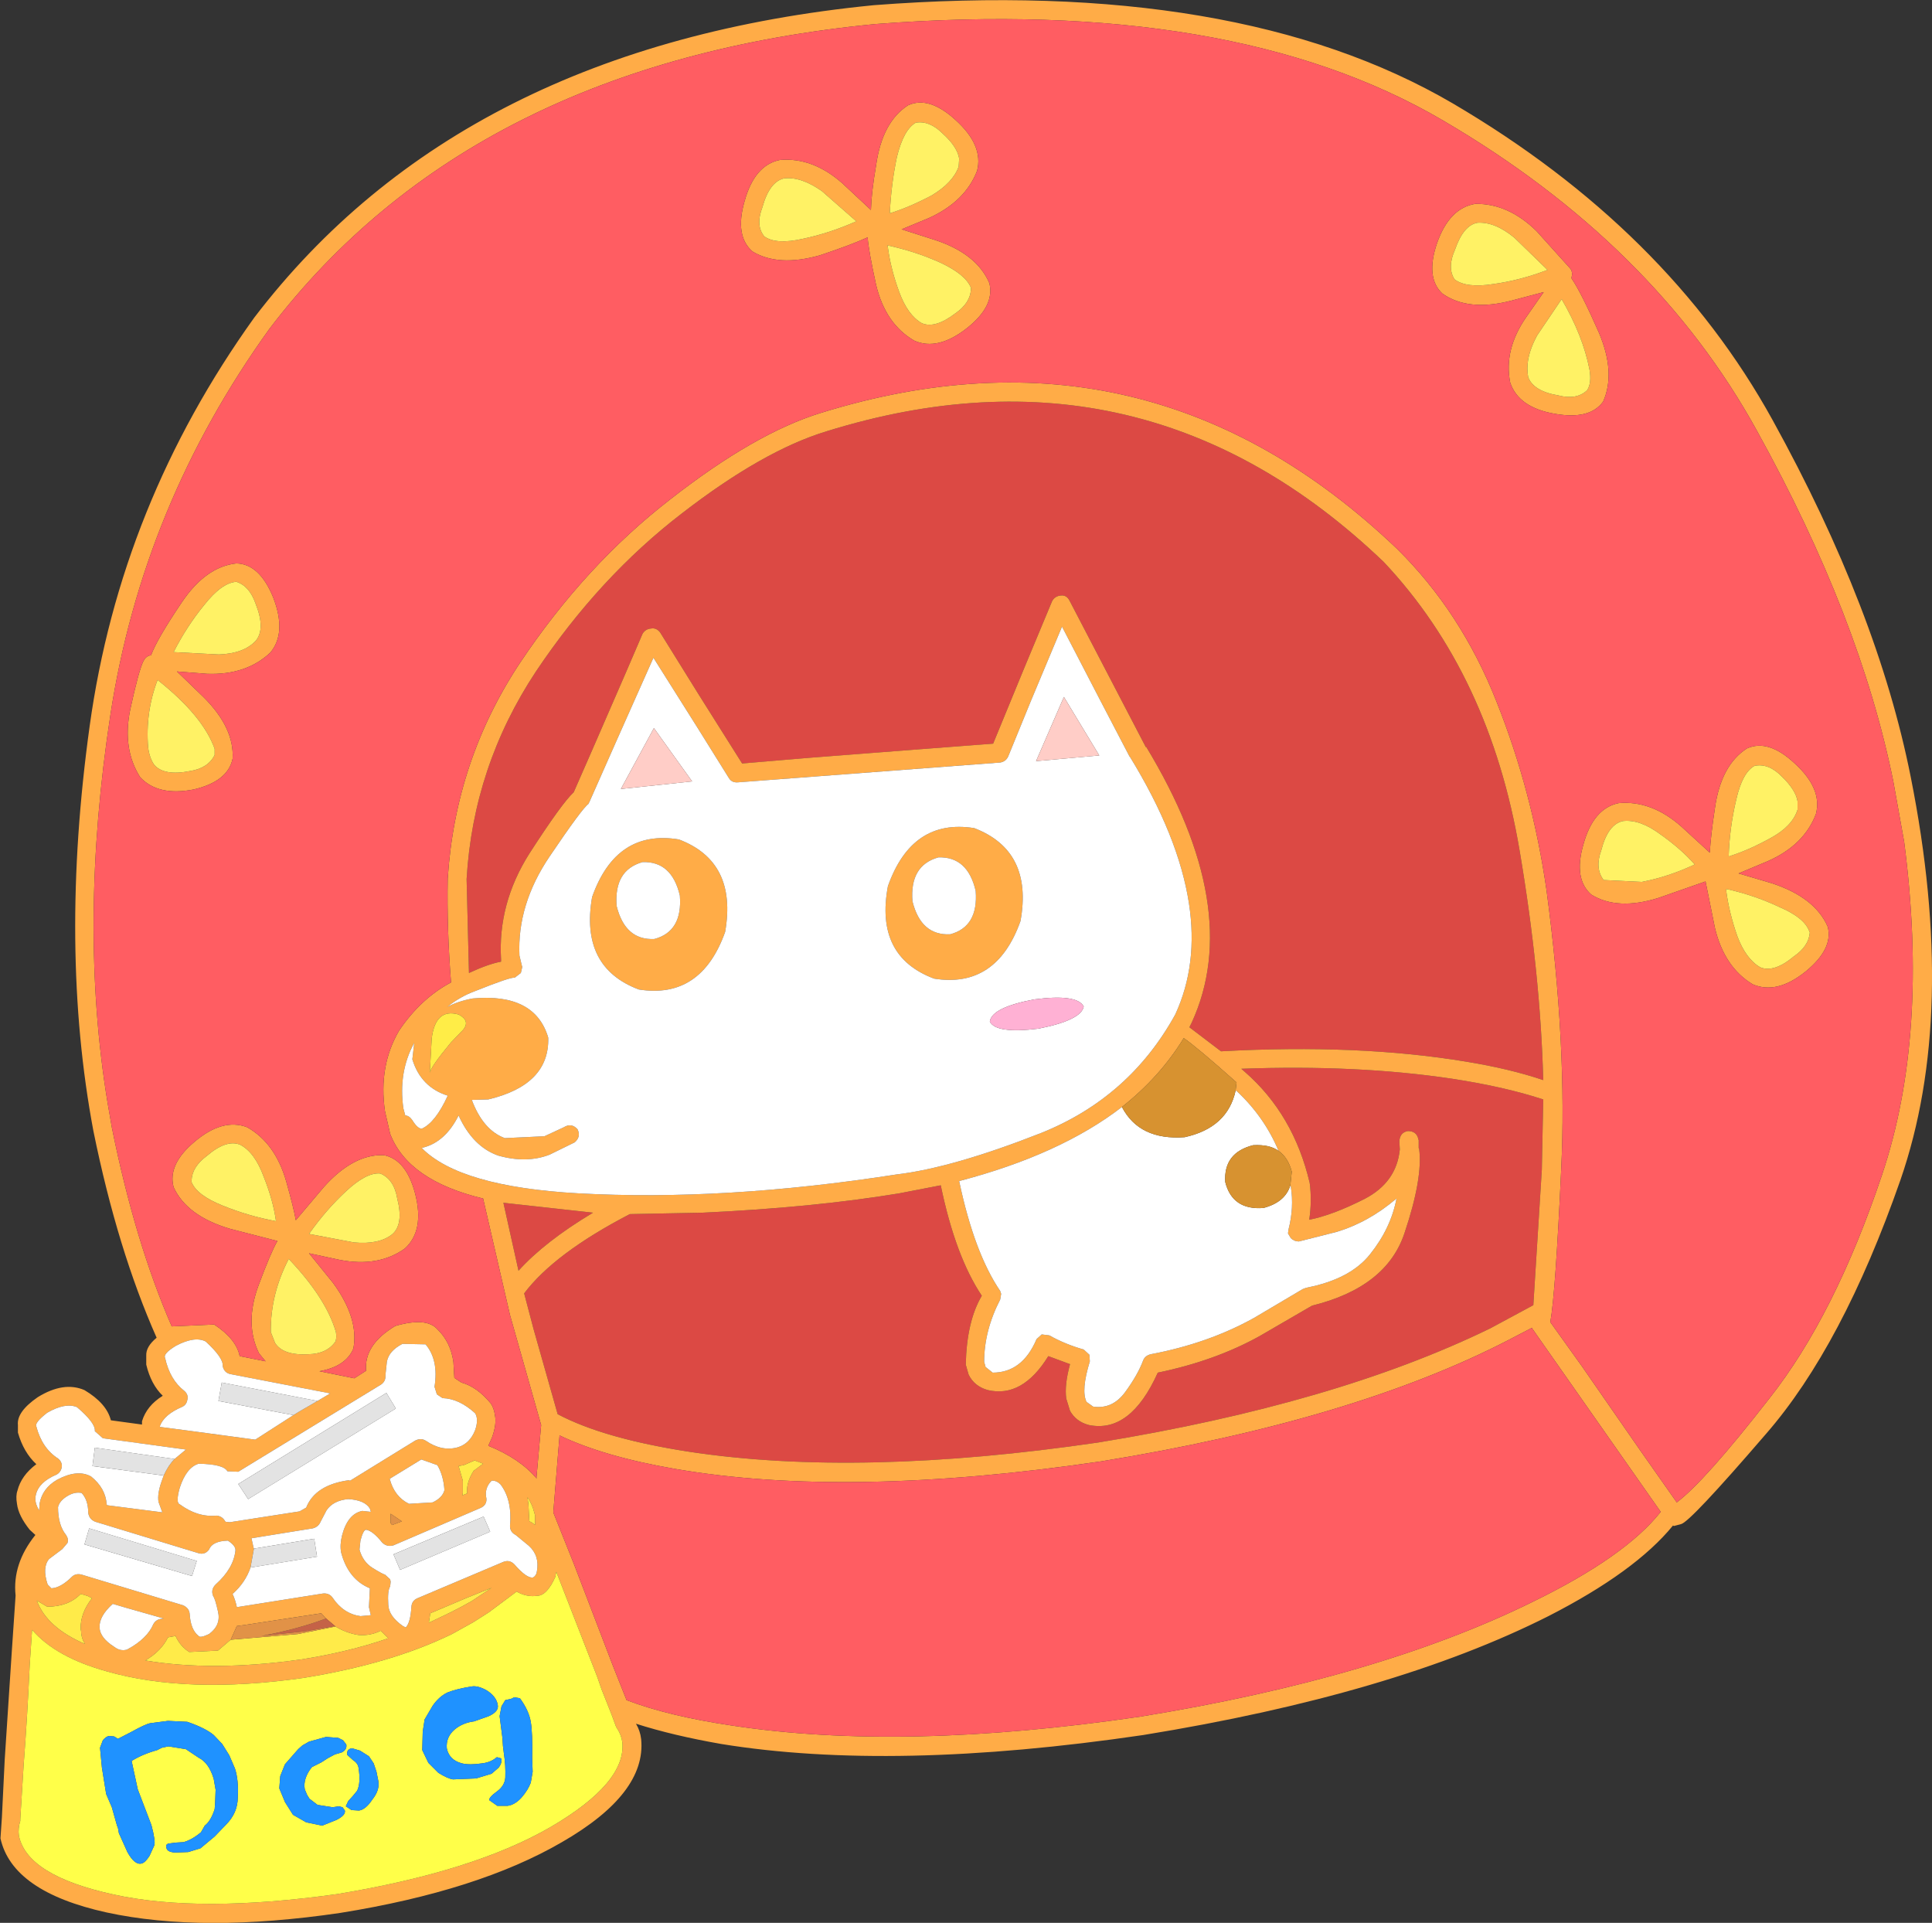
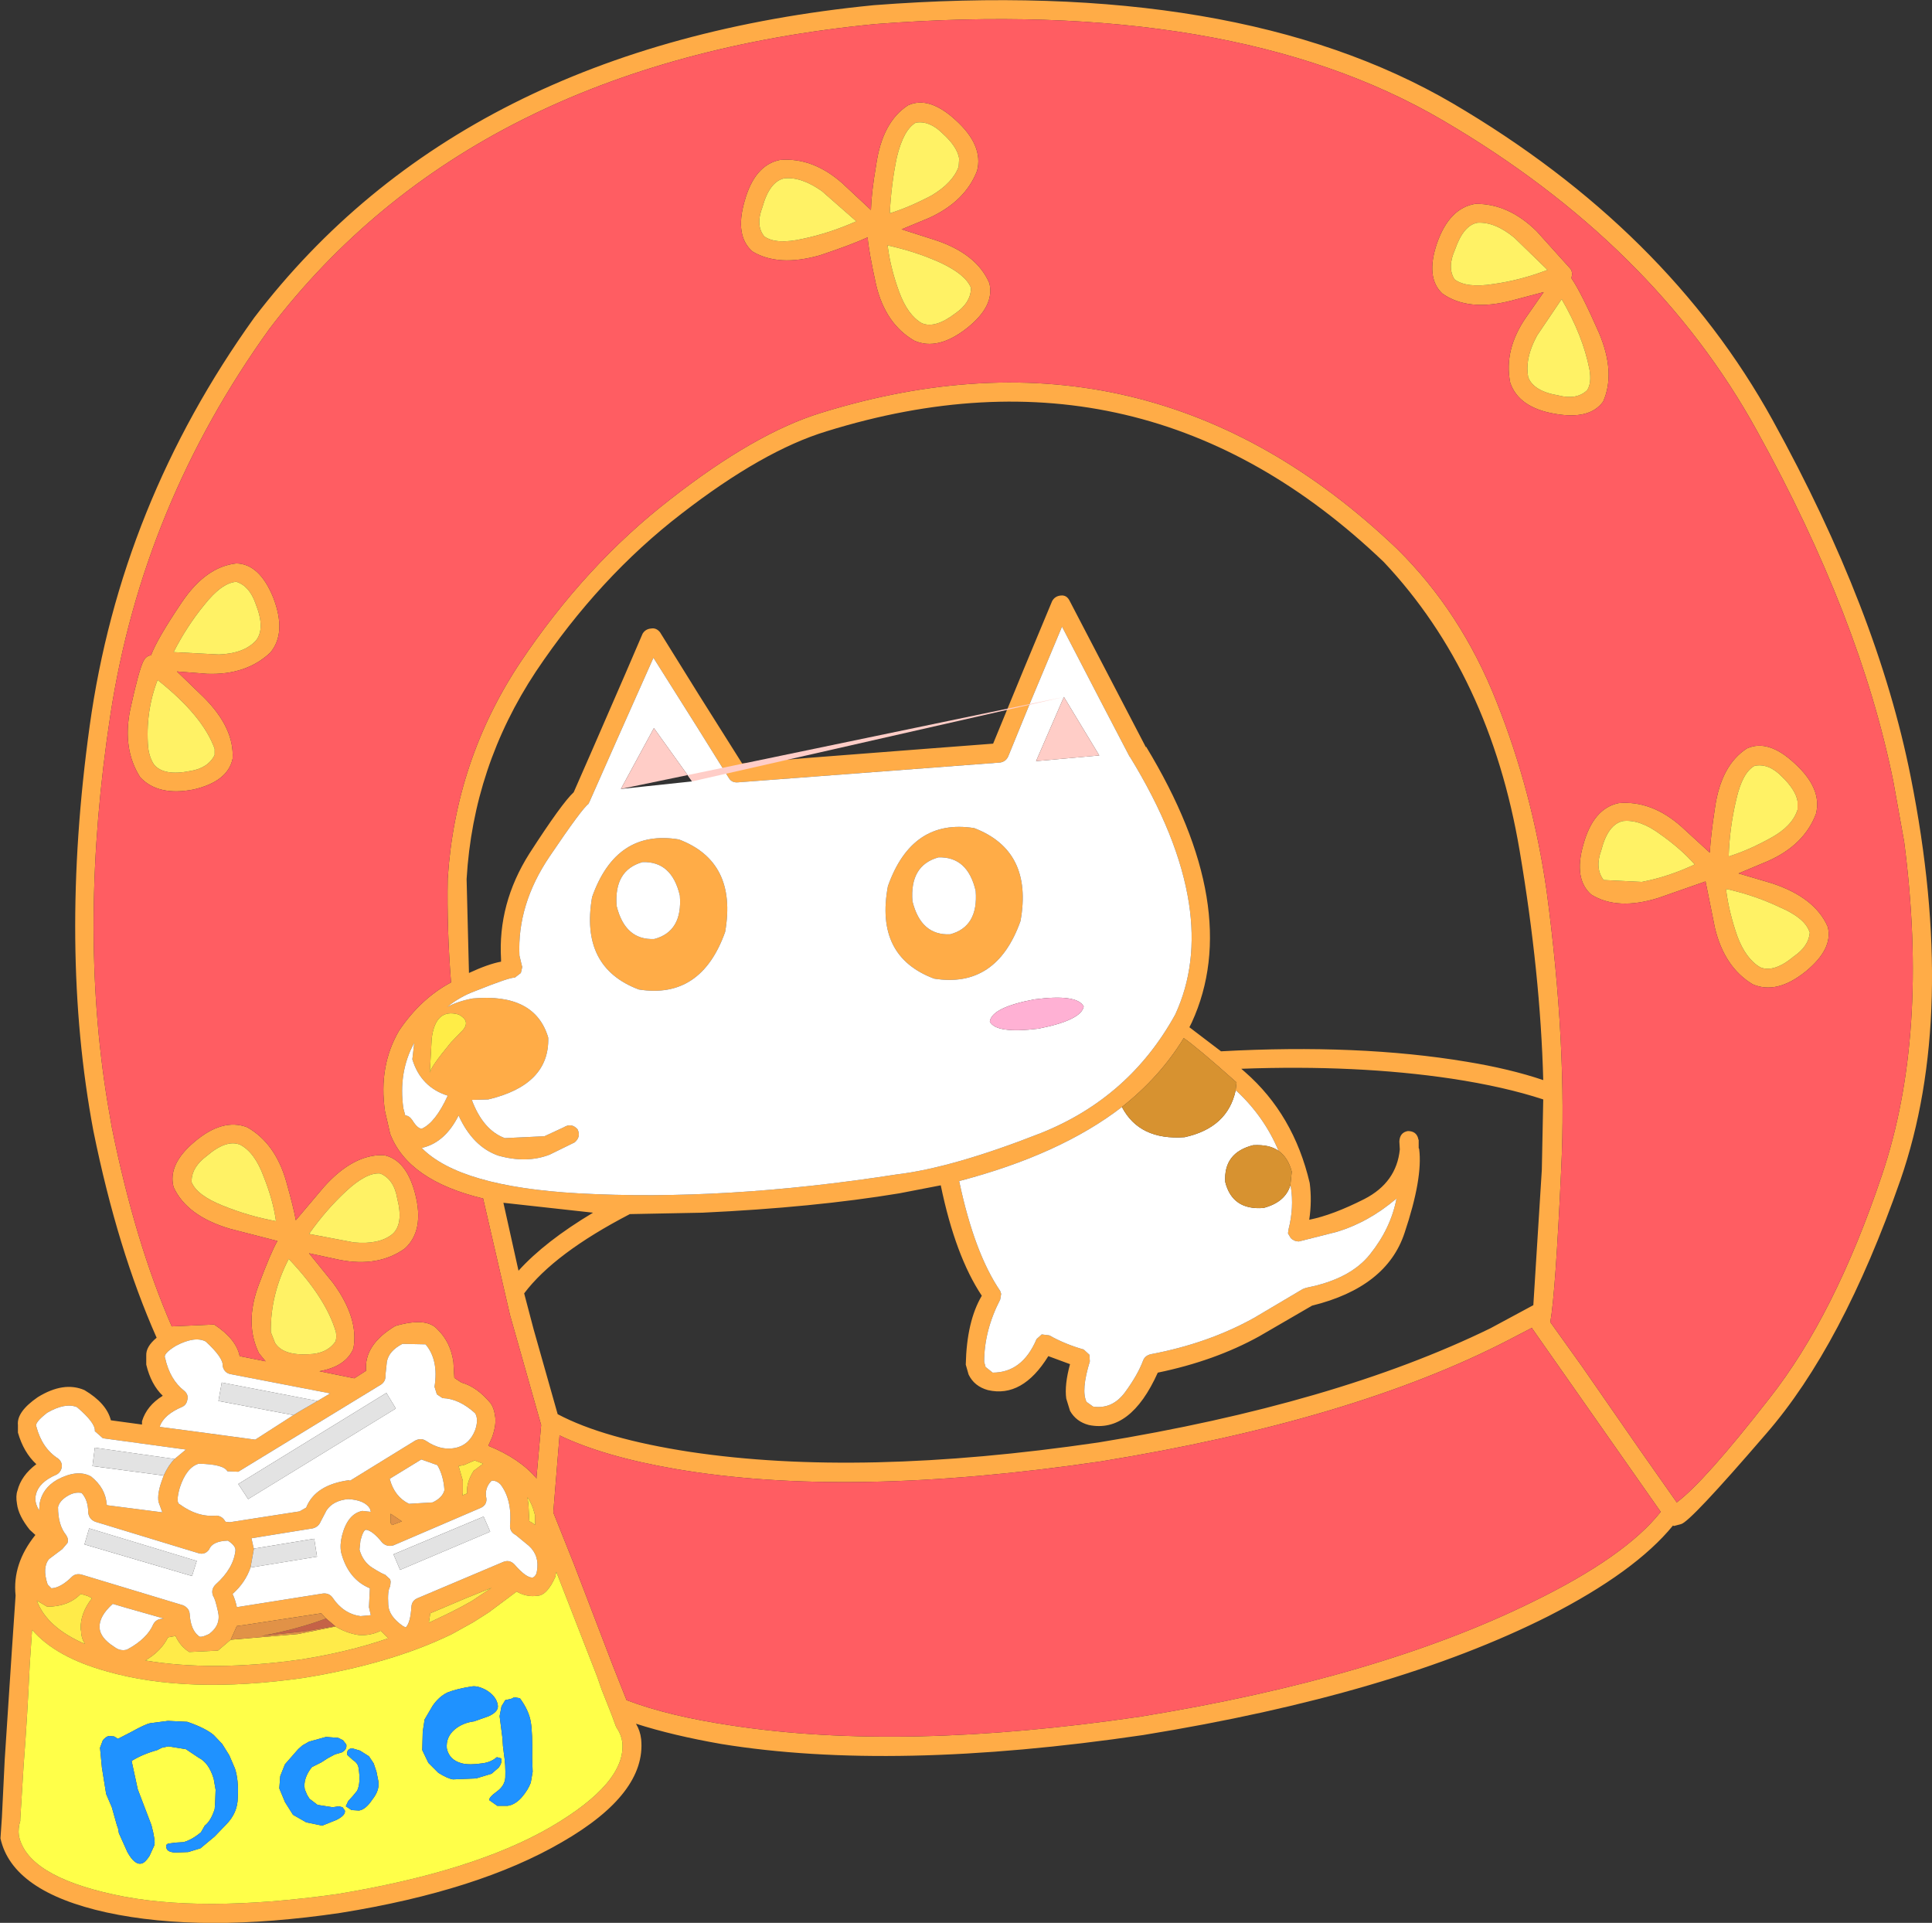
<svg xmlns="http://www.w3.org/2000/svg" height="203.75px" width="204.75px">
  <rect width="100%" height="100%" fill="#333333" stroke="none" />
  <g transform="matrix(1.0, 0.0, 0.0, 1.0, 77.05, 88.9)">
-     <path d="M10.55 -43.2 Q44.2 -53.65 69.6 -29.35 80.85 -17.4 84.0 1.25 86.2 14.25 86.5 25.55 82.95 24.35 78.35 23.6 66.95 21.7 52.35 22.5 L49.0 19.95 49.25 19.45 Q54.8 7.35 44.4 -9.8 L44.4 -9.7 36.3 -25.25 Q36.0 -25.85 35.4 -25.8 34.75 -25.75 34.45 -25.2 L31.45 -18.0 28.2 -10.1 21.0 -9.55 8.7 -8.6 1.6 -8.0 -3.0 -15.3 -7.1 -21.9 Q-7.5 -22.4 -8.05 -22.3 -8.65 -22.25 -8.95 -21.75 L-10.8 -17.45 -14.3 -9.4 -16.25 -4.95 Q-17.5 -3.8 -20.95 1.55 -24.3 6.85 -23.95 12.75 L-23.95 13.0 Q-25.3 13.25 -27.35 14.2 L-27.6 4.25 Q-26.9 -7.7 -20.25 -17.75 -13.55 -27.75 -4.85 -34.45 3.8 -41.15 10.55 -43.2 M86.35 35.05 L85.45 49.4 80.9 51.85 Q64.5 59.85 39.35 63.95 14.1 67.65 -3.9 64.95 -13.05 63.55 -17.95 60.95 L-20.5 51.95 -21.5 48.15 Q-18.3 43.9 -10.3 39.75 L-2.6 39.6 Q9.2 39.05 18.25 37.55 L22.65 36.7 Q24.2 44.2 27.0 48.4 25.4 51.1 25.3 55.7 L25.6 56.75 Q26.2 58.0 27.65 58.4 31.3 59.25 34.05 54.8 L36.35 55.65 Q35.75 57.85 35.95 59.3 L36.35 60.6 Q37.0 61.75 38.35 62.1 42.75 63.0 45.65 56.55 51.7 55.3 56.4 52.7 L62.0 49.45 Q69.9 47.5 71.8 41.75 73.75 35.95 73.35 32.85 L73.3 32.75 73.3 31.9 73.25 31.8 73.25 31.75 Q73.05 30.95 72.15 30.95 71.3 31.1 71.25 32.05 L71.3 32.9 Q70.95 36.4 67.55 38.15 64.2 39.85 61.7 40.35 62.0 38.35 61.75 36.45 60.05 29.2 54.9 24.7 L54.5 24.35 Q66.75 23.9 76.8 25.4 82.4 26.25 86.5 27.6 L86.35 35.05 M-23.7 38.55 L-14.2 39.6 Q-19.3 42.65 -22.1 45.75 L-23.7 38.55" fill="#dc4944" fill-rule="evenodd" stroke="none" />
    <path d="M2.7 -62.25 Q0.8 -63.9 1.85 -67.55 2.9 -71.4 5.6 -71.95 9.1 -72.25 12.25 -69.45 L15.25 -66.65 Q15.3 -68.5 15.8 -71.4 16.45 -76.0 19.2 -77.75 21.4 -78.75 24.2 -76.2 27.2 -73.5 26.5 -70.8 25.25 -67.55 21.4 -65.8 L18.5 -64.6 21.95 -63.5 Q26.45 -62.05 27.8 -58.9 28.4 -56.5 25.45 -54.15 22.35 -51.7 19.85 -52.8 16.8 -54.55 15.8 -58.7 15.0 -62.35 14.9 -63.75 13.15 -62.95 9.85 -61.85 5.45 -60.6 2.7 -62.25 M17.0 -62.9 L17.05 -62.65 Q17.35 -60.4 18.25 -57.95 19.15 -55.5 20.65 -54.65 22.05 -54.05 24.2 -55.7 25.8 -56.8 25.85 -58.3 L25.85 -58.4 Q25.3 -59.8 22.65 -61.05 20.0 -62.25 17.0 -62.9 M21.7 -68.2 Q23.95 -69.55 24.55 -71.25 L24.6 -72.1 Q24.4 -73.35 22.85 -74.75 21.45 -76.15 20.0 -75.9 18.7 -75.15 18.0 -72.25 17.4 -69.4 17.25 -66.3 19.35 -66.95 21.7 -68.2 M3.75 -66.95 Q3.0 -65.0 3.95 -63.85 5.2 -62.95 8.05 -63.6 10.9 -64.2 13.7 -65.45 L10.05 -68.65 Q7.85 -70.2 6.05 -70.0 4.5 -69.65 3.75 -66.95 M-6.0 -36.0 Q2.95 -43.0 9.95 -45.15 44.65 -55.9 71.0 -30.75 77.8 -24.05 81.55 -14.55 85.35 -5.0 86.85 5.45 89.05 21.9 88.4 35.05 87.8 48.1 87.25 51.2 L90.65 55.95 96.75 64.75 100.65 70.3 Q103.6 68.1 110.45 59.3 117.4 50.5 122.4 35.6 127.4 20.75 124.75 0.3 L123.6 -6.1 Q120.1 -23.45 109.15 -43.25 98.25 -63.05 75.85 -76.15 53.5 -89.25 15.7 -86.35 -27.05 -82.2 -48.5 -54.05 -61.95 -35.35 -65.35 -13.15 -68.75 9.1 -65.65 27.95 L-65.2 30.55 Q-62.75 42.7 -58.85 51.65 L-54.35 51.45 Q-52.0 53.0 -51.65 54.8 L-48.9 55.35 -49.6 54.5 Q-51.15 51.35 -49.65 47.3 -48.35 43.8 -47.65 42.6 L-52.7 41.3 Q-57.25 39.95 -58.65 36.9 -59.3 34.5 -56.45 32.1 -53.45 29.55 -50.85 30.55 -47.85 32.25 -46.7 36.35 -45.95 39.0 -45.7 40.4 L-42.7 36.85 Q-39.6 33.4 -36.4 33.5 -34.0 33.95 -33.05 37.6 -32.05 41.5 -34.15 43.4 -36.95 45.4 -41.05 44.6 L-44.3 43.9 -41.75 47.05 Q-39.0 50.8 -39.6 54.0 -40.4 55.9 -43.2 56.4 L-39.5 57.15 -38.25 56.35 Q-38.5 53.6 -35.15 51.6 -31.85 50.65 -30.7 51.95 -29.3 53.3 -29.0 55.4 L-28.9 57.1 -28.15 57.6 Q-26.5 58.05 -25.05 59.8 -24.7 60.3 -24.6 61.05 -24.4 62.0 -24.9 63.4 L-25.3 64.3 Q-21.95 65.65 -20.15 67.8 L-20.2 67.7 -19.7 62.1 -23.0 50.45 -25.85 38.1 Q-33.8 36.2 -35.7 31.25 L-36.25 28.85 Q-36.95 24.05 -34.75 20.3 -32.45 16.9 -29.25 15.2 -29.7 9.55 -29.6 4.2 -28.8 -8.3 -21.95 -18.65 -15.0 -29.05 -6.0 -36.0 M10.55 -43.2 Q3.8 -41.15 -4.85 -34.45 -13.55 -27.75 -20.25 -17.75 -26.9 -7.7 -27.6 4.25 L-27.35 14.2 Q-25.3 13.25 -23.95 13.0 L-23.95 12.75 Q-24.3 6.85 -20.95 1.55 -17.5 -3.8 -16.25 -4.95 L-14.3 -9.4 -10.8 -17.45 -8.95 -21.75 Q-8.65 -22.25 -8.05 -22.3 -7.5 -22.4 -7.1 -21.9 L-3.0 -15.3 1.6 -8.0 8.7 -8.6 21.0 -9.55 28.2 -10.1 31.45 -18.0 34.45 -25.2 Q34.75 -25.75 35.4 -25.8 36.0 -25.85 36.3 -25.25 L44.4 -9.7 44.4 -9.8 Q54.8 7.35 49.25 19.45 L49.0 19.95 52.35 22.5 Q66.95 21.7 78.35 23.6 82.95 24.35 86.5 25.55 86.2 14.25 84.0 1.25 80.85 -17.4 69.6 -29.35 44.2 -53.65 10.55 -43.2 M1.15 -6.0 Q0.5 -5.95 0.2 -6.45 L-3.2 -11.9 -7.8 -19.2 -11.65 -10.55 -14.55 -4.0 -14.7 -3.7 Q-15.35 -3.25 -18.8 1.85 -22.25 6.95 -22.0 12.35 L-21.75 13.4 -21.7 13.55 -21.85 14.2 -22.5 14.7 Q-22.9 14.6 -26.65 16.1 -28.3 16.7 -29.65 17.8 -28.55 17.2 -26.95 16.9 -20.35 16.3 -18.95 21.05 -18.8 26.05 -25.3 27.6 L-27.05 27.65 Q-25.85 30.85 -23.55 31.7 L-19.35 31.5 -17.3 30.55 Q-16.5 30.05 -15.85 30.75 -15.45 31.55 -16.15 32.15 L-18.8 33.45 Q-21.25 34.4 -24.25 33.55 -26.95 32.6 -28.45 29.3 -29.85 32.1 -32.2 32.7 L-32.35 32.75 Q-28.3 36.85 -15.75 37.55 -0.35 38.4 17.95 35.55 23.9 34.85 33.3 31.15 42.65 27.4 47.5 18.6 49.95 13.3 48.95 6.8 47.85 -0.3 42.7 -8.7 L42.65 -8.75 39.65 -14.5 35.5 -22.5 32.15 -14.5 29.8 -8.75 Q29.55 -8.2 28.95 -8.1 L1.15 -6.0 M83.45 -63.7 Q81.4 -65.4 79.55 -65.3 78.05 -65.05 77.15 -62.45 76.3 -60.55 77.1 -59.3 78.35 -58.35 81.2 -58.8 84.1 -59.2 86.95 -60.3 L83.45 -63.7 M75.25 -63.15 Q76.55 -66.85 79.3 -67.3 82.8 -67.35 85.8 -64.4 L89.4 -60.4 Q89.65 -60.0 89.5 -59.5 L89.5 -59.4 Q90.55 -57.85 92.4 -53.65 94.2 -49.4 92.85 -46.35 91.45 -44.4 87.75 -45.05 83.9 -45.7 83.0 -48.35 82.3 -51.85 84.7 -55.3 L86.55 -57.95 83.15 -57.05 Q78.55 -55.85 75.8 -57.8 74.0 -59.5 75.25 -63.15 M85.85 -53.35 Q84.65 -51.15 84.85 -49.35 L84.9 -48.95 Q85.45 -47.45 88.1 -47.0 90.05 -46.5 91.15 -47.55 91.65 -48.3 91.4 -49.75 90.7 -53.35 88.45 -57.2 L85.85 -53.35 M76.9 -77.95 Q99.65 -64.6 110.8 -44.4 121.95 -24.2 125.45 -6.55 130.45 18.55 124.35 36.15 118.2 53.75 110.1 63.05 102.05 72.4 101.1 72.6 L100.35 72.8 100.25 72.75 Q96.25 77.65 87.05 82.35 70.6 90.65 44.1 94.95 17.6 98.85 -0.6 95.9 -5.75 95.0 -9.65 93.75 -9.2 94.5 -9.1 95.4 -8.55 101.15 -17.5 106.3 -26.35 111.45 -41.0 113.8 -55.6 115.95 -65.75 113.75 -75.75 111.55 -77.0 105.9 L-76.85 103.7 -76.55 97.55 -75.8 86.1 -75.4 80.2 -75.4 80.15 Q-75.75 76.8 -73.3 73.75 L-73.9 73.2 Q-75.1 71.7 -75.25 70.45 -75.4 69.6 -75.2 69.05 -74.8 67.45 -73.2 66.25 -74.55 65.0 -75.15 62.9 L-75.15 62.1 Q-75.3 60.7 -73.05 59.15 -70.3 57.45 -68.1 58.4 -65.75 59.8 -65.3 61.6 L-62.0 62.05 -62.0 61.7 Q-61.5 60.05 -59.8 59.0 -61.05 57.8 -61.55 55.7 L-61.55 54.75 Q-61.6 53.8 -60.45 52.85 -64.6 43.5 -67.15 30.95 -70.8 11.55 -67.55 -11.95 -64.3 -35.45 -50.1 -55.25 -28.1 -84.05 15.55 -88.35 54.05 -91.3 76.9 -77.95 M113.45 -4.0 Q113.25 -5.2 111.8 -6.6 110.4 -8.05 108.9 -7.75 107.6 -7.05 106.95 -4.15 106.25 -1.2 106.15 1.85 108.25 1.2 110.6 -0.1 112.9 -1.35 113.45 -3.1 L113.45 -4.0 M104.7 -3.3 Q105.35 -7.85 108.1 -9.6 110.35 -10.6 113.1 -8.05 116.1 -5.35 115.4 -2.65 114.15 0.65 110.3 2.35 L107.2 3.65 110.75 4.7 Q115.3 6.2 116.65 9.3 117.25 11.65 114.3 14.05 111.25 16.5 108.7 15.4 105.7 13.6 104.7 9.45 L103.7 4.5 98.7 6.25 Q94.35 7.6 91.6 5.9 89.7 4.25 90.75 0.6 91.8 -3.25 94.5 -3.8 98.0 -4.1 101.15 -1.3 L104.15 1.45 Q104.25 -0.35 104.7 -3.3 M94.95 -1.9 Q93.35 -1.55 92.65 1.2 91.95 3.1 92.9 4.35 L96.95 4.55 Q99.8 4.0 102.55 2.7 101.1 1.05 98.9 -0.5 96.75 -2.1 94.95 -1.9 M111.5 7.2 Q108.85 5.95 105.9 5.3 L105.9 5.55 Q106.2 7.8 107.05 10.25 107.95 12.7 109.5 13.6 110.95 14.2 113.05 12.45 114.65 11.35 114.75 9.9 L114.7 9.8 Q114.2 8.35 111.5 7.2 M86.35 35.05 L86.5 27.6 Q82.4 26.25 76.8 25.4 66.75 23.9 54.5 24.35 L54.9 24.7 Q60.05 29.2 61.75 36.45 62.0 38.35 61.7 40.35 64.2 39.85 67.55 38.15 70.95 36.4 71.3 32.9 L71.25 32.05 Q71.3 31.1 72.15 30.95 73.05 30.95 73.25 31.75 L73.25 31.8 73.3 31.9 73.3 32.75 73.35 32.85 Q73.75 35.95 71.8 41.75 69.9 47.5 62.0 49.45 L56.4 52.7 Q51.7 55.3 45.65 56.55 42.75 63.0 38.35 62.1 37.0 61.75 36.35 60.6 L35.95 59.3 Q35.75 57.85 36.35 55.65 L34.05 54.8 Q31.3 59.25 27.65 58.4 26.2 58.0 25.6 56.75 L25.3 55.7 Q25.4 51.1 27.0 48.4 24.2 44.2 22.65 36.7 L18.25 37.55 Q9.2 39.05 -2.6 39.6 L-10.3 39.75 Q-18.3 43.9 -21.5 48.15 L-20.5 51.95 -17.95 60.95 Q-13.05 63.55 -3.9 64.95 14.1 67.65 39.35 63.95 64.5 59.85 80.9 51.85 L85.45 49.4 86.35 35.05 M58.45 33.05 Q56.95 29.45 54.0 26.7 L53.9 26.65 54.0 25.8 Q49.85 22.1 48.4 21.1 45.9 25.2 41.85 28.4 35.3 33.45 24.6 36.25 26.2 43.85 28.95 47.9 L29.05 48.2 28.95 48.8 Q27.25 52.1 27.25 55.4 L27.4 55.95 28.15 56.55 Q31.3 56.55 32.8 53.0 L33.35 52.5 34.15 52.6 Q35.85 53.55 37.8 54.1 L38.4 54.65 38.45 55.35 Q37.5 58.45 38.1 59.65 L38.8 60.15 Q40.85 60.45 42.2 58.6 43.55 56.75 44.1 55.25 44.3 54.75 44.9 54.6 51.0 53.45 55.85 50.75 L61.0 47.7 61.4 47.55 Q66.05 46.65 68.15 44.0 70.35 41.25 70.95 38.1 67.95 40.65 64.55 41.65 L60.6 42.65 Q60.1 42.65 59.75 42.3 L59.45 41.8 59.5 41.4 Q60.1 39.05 59.75 36.85 L59.7 36.7 59.85 35.25 Q59.45 33.75 58.45 33.05 M26.35 5.5 Q25.5 1.85 22.4 1.95 19.35 2.8 19.65 6.6 20.55 10.25 23.65 10.1 26.65 9.3 26.35 5.5 M31.1 8.7 Q28.55 15.85 21.95 14.8 15.65 12.45 17.05 5.0 19.6 -2.2 26.2 -1.15 32.45 1.25 31.1 8.7 M-61.05 -19.45 Q-60.4 -21.2 -57.8 -25.05 -55.25 -28.85 -52.0 -29.2 -49.55 -29.15 -48.1 -25.6 -46.65 -21.85 -48.4 -19.75 -50.95 -17.35 -55.1 -17.5 L-58.3 -17.75 -55.45 -15.0 Q-52.2 -11.75 -52.4 -8.5 -52.9 -6.1 -56.5 -5.25 -60.3 -4.5 -62.2 -6.55 -64.1 -9.55 -63.25 -13.7 -62.35 -17.85 -61.85 -18.85 -61.6 -19.35 -61.15 -19.45 L-61.05 -19.45 M85.3 51.8 L82.9 53.05 Q66.4 61.6 39.65 65.95 12.8 69.9 -5.5 66.75 -13.05 65.45 -17.75 63.2 L-18.4 71.2 -18.4 71.35 -18.4 71.4 -16.2 76.9 -12.1 87.6 -10.65 91.25 Q-6.2 92.95 0.55 93.95 18.6 96.7 43.8 93.0 69.0 88.9 85.35 80.85 95.2 76.05 98.95 71.3 L85.35 51.9 85.3 51.8 M-54.3 -8.9 L-54.3 -9.55 Q-55.55 -13.05 -60.35 -16.85 -61.65 -13.45 -61.35 -9.7 -61.2 -8.55 -60.7 -7.85 -59.65 -6.65 -56.9 -7.2 -55.0 -7.5 -54.3 -8.9 M-49.95 -21.0 Q-48.9 -22.25 -49.95 -24.9 -50.6 -26.8 -52.0 -27.25 -53.55 -27.15 -55.4 -24.8 -57.25 -22.55 -58.65 -19.8 L-53.85 -19.55 Q-51.2 -19.65 -49.95 -21.0 M-9.35 15.95 Q-15.6 13.6 -14.3 6.15 -11.75 -1.05 -5.1 0.05 1.1 2.4 -0.2 9.85 -2.75 17.0 -9.35 15.95 M-5.0 6.0 Q-5.85 2.35 -8.95 2.45 -12.0 3.3 -11.7 7.1 -10.8 10.75 -7.7 10.6 -4.7 9.8 -5.0 6.0 M-33.35 23.35 L-33.15 21.6 Q-34.85 24.7 -34.3 28.55 L-34.1 29.3 Q-33.7 29.3 -33.35 29.8 -32.8 30.7 -32.35 30.7 -30.9 30.05 -29.6 27.2 -32.45 26.3 -33.35 23.35 M-31.3 21.15 L-31.5 24.8 Q-31.45 24.2 -29.25 21.55 L-27.95 20.2 Q-27.2 19.25 -28.45 18.6 -30.9 17.9 -31.3 21.15 M-35.5 41.9 Q-34.25 40.85 -34.95 38.1 -35.3 36.05 -36.75 35.45 -38.2 35.3 -40.4 37.35 -42.5 39.3 -44.3 41.85 L-39.55 42.75 Q-36.9 43.0 -35.5 41.9 M-23.7 38.55 L-22.1 45.75 Q-19.3 42.65 -14.2 39.6 L-23.7 38.55 M-56.75 36.2 L-56.75 36.35 Q-56.2 37.75 -53.45 38.85 -50.75 39.95 -47.8 40.5 -48.1 38.3 -49.1 35.8 -50.05 33.2 -51.6 32.4 -53.05 31.8 -55.15 33.6 -56.7 34.75 -56.75 36.2 M-58.55 65.7 L-57.35 64.7 -66.15 63.5 -67.0 62.75 Q-66.9 61.9 -68.9 60.2 -70.15 59.7 -72.05 60.8 -73.4 61.85 -73.2 62.25 -72.6 64.55 -70.9 65.65 -70.45 66.0 -70.5 66.55 -70.6 67.1 -71.05 67.35 -72.95 68.15 -73.25 69.5 -73.45 70.25 -72.9 71.15 L-72.85 70.4 Q-72.55 68.8 -71.0 67.9 -68.85 66.75 -67.4 67.55 -65.85 68.8 -65.75 70.5 L-65.7 70.6 -59.85 71.35 -60.25 70.25 Q-60.4 69.4 -59.9 68.0 L-59.7 67.45 Q-59.2 66.35 -58.55 65.7 M-43.4 59.55 L-42.05 58.75 -52.65 56.7 Q-53.3 56.55 -53.45 55.85 -53.35 55.0 -55.25 53.25 -56.4 52.65 -58.4 53.7 -59.8 54.55 -59.55 55.0 -59.05 57.3 -57.5 58.5 -57.05 58.9 -57.2 59.45 -57.3 60.0 -57.8 60.2 -59.65 61.0 -60.1 62.2 L-60.1 62.3 -57.05 62.7 -50.0 63.65 -45.95 61.05 -45.3 60.65 -43.4 59.55 M-47.9 53.4 Q-47.05 54.75 -44.35 54.6 -42.4 54.55 -41.5 53.25 -41.35 52.85 -41.45 52.25 -42.5 48.65 -46.45 44.5 -48.4 48.25 -48.35 52.25 L-47.9 53.4 M-34.4 53.5 Q-35.85 54.25 -36.05 55.4 L-36.2 56.8 Q-36.15 57.45 -36.65 57.8 L-51.8 67.05 -52.95 67.0 Q-53.35 66.25 -56.0 66.2 -57.3 66.6 -58.0 68.75 -58.45 70.35 -58.0 70.5 -56.1 71.9 -54.1 71.7 -53.55 71.75 -53.25 72.2 L-53.15 72.35 -52.7 72.4 -45.3 71.25 -44.6 70.85 Q-43.65 68.45 -40.1 67.95 L-39.95 68.0 -33.05 63.75 Q-32.45 63.45 -31.95 63.75 -30.2 64.95 -28.5 64.45 -27.25 64.05 -26.7 62.65 -26.3 61.5 -26.7 60.85 -28.4 59.3 -30.15 59.25 L-30.75 58.85 -31.0 58.05 Q-30.55 55.2 -31.95 53.55 L-34.4 53.5 M-50.5 77.2 Q-51.05 78.8 -52.4 80.0 -52.1 80.65 -51.95 81.4 L-42.8 79.95 Q-42.15 79.9 -41.8 80.4 -40.65 82.1 -38.85 82.35 L-37.75 82.25 -37.95 81.4 -37.85 79.4 Q-40.15 78.45 -40.9 75.6 -41.05 74.8 -40.8 73.8 -40.2 71.5 -38.65 71.2 L-37.75 71.3 -37.85 70.95 Q-38.4 70.05 -40.15 69.95 -41.75 70.1 -42.45 71.15 L-43.05 72.3 Q-43.3 72.9 -43.9 73.05 L-50.4 74.1 -50.2 75.0 -50.15 75.2 -50.15 75.25 -50.5 77.2 M-32.4 65.75 L-35.75 67.8 Q-35.25 69.7 -33.7 70.45 L-31.2 70.3 Q-30.15 69.8 -29.95 69.0 -30.05 67.45 -30.7 66.35 L-32.4 65.75 M-41.55 83.4 L-42.5 82.6 -43.0 82.05 -51.2 83.3 -51.95 83.4 -52.6 84.85 -53.95 86.0 -57.0 86.15 Q-57.95 85.55 -58.45 84.45 L-59.25 84.6 Q-59.95 86.05 -61.65 87.05 -54.5 88.25 -45.2 86.95 -40.1 86.15 -35.9 84.7 L-36.7 83.9 Q-37.8 84.45 -39.05 84.35 -40.35 84.15 -41.5 83.45 L-41.55 83.4 M-35.65 72.5 L-35.5 72.7 -34.45 72.3 -34.55 72.25 -35.65 71.5 -35.65 72.5 M-38.85 74.35 L-38.95 75.3 Q-38.6 76.6 -37.55 77.25 -36.5 77.9 -36.25 77.95 L-35.7 78.45 -35.65 78.7 -35.7 79.2 Q-36.0 79.65 -35.9 81.15 -35.85 82.35 -34.35 83.4 L-34.05 83.55 Q-33.55 83.05 -33.45 81.35 -33.4 80.7 -32.8 80.45 L-23.7 76.6 Q-23.05 76.35 -22.55 76.85 -21.2 78.4 -20.55 78.25 -20.2 78.05 -20.15 77.6 -19.85 75.95 -21.0 74.9 L-22.4 73.75 Q-23.0 73.45 -23.0 72.8 -22.75 70.05 -24.0 68.4 -24.45 67.95 -24.95 68.0 -25.75 68.8 -25.5 69.9 -25.45 70.6 -26.15 70.9 L-35.35 74.85 Q-36.05 75.05 -36.55 74.55 -37.55 73.3 -38.25 73.2 -38.55 73.2 -38.85 74.35 M-68.4 69.3 Q-69.15 69.15 -69.95 69.65 -70.75 70.15 -70.9 70.8 -70.9 72.7 -70.05 73.75 -69.75 74.2 -69.9 74.6 L-70.45 75.25 -71.85 76.3 Q-72.6 77.2 -72.0 79.0 L-71.6 79.4 Q-70.6 79.35 -69.4 78.15 -69.0 77.8 -68.4 77.95 L-57.65 81.2 Q-57.0 81.5 -56.95 82.1 -56.85 83.8 -56.0 84.45 -55.85 84.7 -54.9 84.25 -53.6 83.3 -53.95 81.85 -54.25 80.5 -54.45 80.25 -54.75 79.55 -54.2 79.0 -52.3 77.3 -52.1 75.4 -52.05 74.9 -52.9 74.35 -54.55 74.4 -54.9 75.3 -55.3 75.85 -55.95 75.7 L-66.95 72.35 Q-67.6 72.1 -67.7 71.4 -67.7 70.05 -68.4 69.3 M-67.3 80.45 L-67.8 80.2 -68.5 80.0 Q-69.8 81.35 -72.05 81.35 L-73.15 80.7 Q-72.1 83.55 -68.05 85.3 -68.45 84.65 -68.45 84.0 L-68.5 83.7 Q-68.55 82.05 -67.3 80.45 M-66.5 83.55 Q-66.45 84.65 -64.95 85.6 -64.3 86.1 -63.6 85.9 -61.45 84.75 -60.8 83.2 -60.55 82.75 -60.05 82.65 L-59.7 82.6 -63.75 81.45 -65.1 81.05 Q-66.55 82.35 -66.5 83.55 M-31.45 82.05 L-31.6 83.05 -29.3 81.95 Q-28.1 81.35 -27.05 80.75 L-24.95 79.35 -27.55 80.4 -31.45 82.05 M-44.9 88.9 Q-57.2 90.65 -65.75 88.2 -71.15 86.7 -73.65 83.8 L-73.9 87.5 Q-74.15 93.0 -74.55 98.2 L-74.9 103.85 -74.9 104.05 Q-75.15 104.85 -75.05 105.6 -74.2 109.85 -65.0 111.85 -55.9 113.85 -41.3 111.8 -26.8 109.4 -18.7 104.7 -10.65 100.0 -11.1 95.7 -11.2 94.95 -11.65 94.25 L-11.75 94.1 -12.25 92.75 -13.3 90.1 -13.75 88.8 -17.65 78.8 -18.1 77.65 -18.2 78.2 Q-19.1 80.2 -20.15 80.2 -21.25 80.35 -22.3 79.75 L-25.25 81.95 -26.9 83.0 -29.15 84.25 Q-35.6 87.4 -44.9 88.9 M-21.15 69.75 L-21.05 70.5 -20.95 72.3 Q-20.6 72.45 -20.35 72.7 L-20.35 71.65 -20.45 71.3 Q-20.65 70.5 -21.15 69.75 M-27.55 69.35 Q-27.65 68.2 -26.85 66.95 L-25.85 66.2 -26.75 65.85 -27.9 66.35 -28.45 66.45 -28.0 68.0 -28.0 69.3 -28.05 69.55 -27.55 69.35" fill="#ffac47" fill-rule="evenodd" stroke="none" />
    <path d="M2.7 -62.25 Q5.45 -60.6 9.85 -61.85 13.15 -62.95 14.9 -63.75 15.0 -62.35 15.8 -58.7 16.8 -54.55 19.85 -52.8 22.35 -51.7 25.45 -54.15 28.4 -56.5 27.8 -58.9 26.45 -62.05 21.95 -63.5 L18.5 -64.6 21.4 -65.8 Q25.25 -67.55 26.5 -70.8 27.2 -73.5 24.2 -76.2 21.4 -78.75 19.2 -77.75 16.45 -76.0 15.8 -71.4 15.3 -68.5 15.25 -66.65 L12.25 -69.45 Q9.1 -72.25 5.6 -71.95 2.9 -71.4 1.85 -67.55 0.8 -63.9 2.7 -62.25 M-6.0 -36.0 Q-15.0 -29.05 -21.95 -18.65 -28.8 -8.3 -29.6 4.2 -29.7 9.55 -29.25 15.2 -32.45 16.9 -34.75 20.3 -36.95 24.05 -36.25 28.85 L-35.7 31.25 Q-33.8 36.2 -25.85 38.1 L-23.0 50.45 -19.7 62.1 -20.2 67.7 -20.15 67.8 Q-21.95 65.65 -25.3 64.3 L-24.9 63.4 Q-24.4 62.0 -24.6 61.05 -24.7 60.3 -25.05 59.8 -26.5 58.05 -28.15 57.6 L-28.9 57.1 -29.0 55.4 Q-29.3 53.3 -30.7 51.95 -31.85 50.65 -35.15 51.6 -38.5 53.6 -38.25 56.35 L-39.5 57.15 -43.2 56.4 Q-40.4 55.9 -39.6 54.0 -39.0 50.8 -41.75 47.05 L-44.3 43.9 -41.05 44.6 Q-36.95 45.4 -34.15 43.4 -32.05 41.5 -33.05 37.6 -34.0 33.95 -36.4 33.5 -39.6 33.4 -42.7 36.85 L-45.7 40.4 Q-45.95 39.0 -46.7 36.35 -47.85 32.25 -50.85 30.55 -53.45 29.55 -56.45 32.1 -59.3 34.5 -58.65 36.9 -57.25 39.95 -52.7 41.3 L-47.65 42.6 Q-48.35 43.8 -49.65 47.3 -51.15 51.35 -49.6 54.5 L-48.9 55.35 -51.65 54.8 Q-52.0 53.0 -54.35 51.45 L-58.85 51.65 Q-62.75 42.7 -65.2 30.55 L-65.65 27.95 Q-68.75 9.1 -65.35 -13.15 -61.95 -35.35 -48.5 -54.05 -27.05 -82.2 15.7 -86.35 53.5 -89.25 75.85 -76.15 98.25 -63.05 109.15 -43.25 120.1 -23.45 123.6 -6.1 L124.75 0.3 Q127.4 20.75 122.4 35.6 117.4 50.5 110.45 59.3 103.6 68.1 100.65 70.3 L96.75 64.75 90.65 55.95 87.25 51.2 Q87.8 48.1 88.4 35.05 89.05 21.9 86.85 5.45 85.35 -5.0 81.55 -14.55 77.8 -24.05 71.0 -30.75 44.65 -55.9 9.95 -45.15 2.95 -43.0 -6.0 -36.0 M75.25 -63.15 Q74.0 -59.5 75.8 -57.8 78.55 -55.85 83.15 -57.05 L86.55 -57.95 84.7 -55.3 Q82.3 -51.85 83.0 -48.35 83.9 -45.7 87.75 -45.05 91.45 -44.4 92.85 -46.35 94.2 -49.4 92.4 -53.65 90.55 -57.85 89.5 -59.4 L89.5 -59.5 Q89.65 -60.0 89.4 -60.4 L85.8 -64.4 Q82.8 -67.35 79.3 -67.3 76.55 -66.85 75.25 -63.15 M104.7 -3.3 Q104.25 -0.35 104.15 1.45 L101.15 -1.3 Q98.0 -4.1 94.5 -3.8 91.8 -3.25 90.75 0.6 89.7 4.25 91.6 5.9 94.35 7.6 98.7 6.25 L103.7 4.5 104.7 9.45 Q105.7 13.6 108.7 15.4 111.25 16.5 114.3 14.05 117.25 11.65 116.65 9.3 115.3 6.2 110.75 4.7 L107.2 3.65 110.3 2.35 Q114.15 0.65 115.4 -2.65 116.1 -5.35 113.1 -8.05 110.35 -10.6 108.1 -9.6 105.35 -7.85 104.7 -3.3 M85.3 51.8 L85.35 51.9 98.95 71.3 Q95.2 76.05 85.35 80.85 69.0 88.9 43.8 93.0 18.6 96.7 0.55 93.95 -6.2 92.95 -10.65 91.25 L-12.1 87.6 -16.2 76.9 -18.4 71.4 -18.4 71.35 -18.4 71.2 -17.75 63.2 Q-13.05 65.45 -5.5 66.75 12.8 69.9 39.65 65.95 66.4 61.6 82.9 53.05 L85.3 51.8 M-61.05 -19.45 L-61.15 -19.45 Q-61.6 -19.35 -61.85 -18.85 -62.35 -17.85 -63.25 -13.7 -64.1 -9.55 -62.2 -6.55 -60.3 -4.5 -56.5 -5.25 -52.9 -6.1 -52.4 -8.5 -52.2 -11.75 -55.45 -15.0 L-58.3 -17.75 -55.1 -17.5 Q-50.95 -17.35 -48.4 -19.75 -46.65 -21.85 -48.1 -25.6 -49.55 -29.15 -52.0 -29.2 -55.25 -28.85 -57.8 -25.05 -60.4 -21.2 -61.05 -19.45" fill="#ff5d62" fill-rule="evenodd" stroke="none" />
    <path d="M3.75 -66.95 Q4.5 -69.65 6.05 -70.0 7.85 -70.2 10.05 -68.65 L13.7 -65.45 Q10.9 -64.2 8.05 -63.6 5.2 -62.95 3.95 -63.85 3.0 -65.0 3.75 -66.95 M21.7 -68.2 Q19.35 -66.95 17.25 -66.3 17.4 -69.4 18.0 -72.25 18.7 -75.15 20.0 -75.9 21.45 -76.15 22.85 -74.75 24.4 -73.35 24.6 -72.1 L24.55 -71.25 Q23.95 -69.55 21.7 -68.2 M17.0 -62.9 Q20.0 -62.25 22.65 -61.05 25.3 -59.8 25.85 -58.4 L25.85 -58.3 Q25.8 -56.8 24.2 -55.7 22.05 -54.05 20.65 -54.65 19.15 -55.5 18.25 -57.95 17.35 -60.4 17.05 -62.65 L17.0 -62.9 M83.45 -63.7 L86.95 -60.3 Q84.1 -59.2 81.2 -58.8 78.35 -58.35 77.1 -59.3 76.3 -60.55 77.15 -62.45 78.05 -65.05 79.55 -65.3 81.4 -65.4 83.45 -63.7 M85.85 -53.35 L88.45 -57.2 Q90.7 -53.35 91.4 -49.75 91.65 -48.3 91.15 -47.55 90.05 -46.5 88.1 -47.0 85.45 -47.45 84.9 -48.95 L84.85 -49.35 Q84.65 -51.15 85.85 -53.35 M113.45 -4.0 L113.45 -3.1 Q112.9 -1.35 110.6 -0.1 108.25 1.2 106.15 1.85 106.25 -1.2 106.95 -4.15 107.6 -7.05 108.9 -7.75 110.4 -8.05 111.8 -6.6 113.25 -5.2 113.45 -4.0 M111.5 7.2 Q114.2 8.35 114.7 9.8 L114.75 9.9 Q114.65 11.35 113.05 12.45 110.95 14.2 109.5 13.6 107.95 12.7 107.05 10.25 106.2 7.8 105.9 5.55 L105.9 5.3 Q108.85 5.95 111.5 7.2 M94.95 -1.9 Q96.75 -2.1 98.9 -0.5 101.1 1.05 102.55 2.7 99.8 4.0 96.95 4.55 L92.9 4.35 Q91.95 3.1 92.65 1.2 93.35 -1.55 94.95 -1.9 M-49.95 -21.0 Q-51.2 -19.65 -53.85 -19.55 L-58.65 -19.8 Q-57.25 -22.55 -55.4 -24.8 -53.55 -27.15 -52.0 -27.25 -50.6 -26.8 -49.95 -24.9 -48.9 -22.25 -49.95 -21.0 M-54.3 -8.9 Q-55.0 -7.5 -56.9 -7.2 -59.65 -6.65 -60.7 -7.85 -61.2 -8.55 -61.35 -9.7 -61.65 -13.45 -60.35 -16.85 -55.55 -13.05 -54.3 -9.55 L-54.3 -8.9 M-35.5 41.9 Q-36.9 43.0 -39.55 42.75 L-44.3 41.85 Q-42.5 39.3 -40.4 37.35 -38.2 35.3 -36.75 35.45 -35.3 36.05 -34.95 38.1 -34.25 40.85 -35.5 41.9 M-56.75 36.2 Q-56.7 34.75 -55.15 33.6 -53.05 31.8 -51.6 32.4 -50.05 33.2 -49.1 35.8 -48.1 38.3 -47.8 40.5 -50.75 39.95 -53.45 38.85 -56.2 37.75 -56.75 36.35 L-56.75 36.2 M-47.9 53.4 L-48.35 52.25 Q-48.4 48.25 -46.45 44.5 -42.5 48.65 -41.45 52.25 -41.35 52.85 -41.5 53.25 -42.4 54.55 -44.35 54.6 -47.05 54.75 -47.9 53.4" fill="#fff265" fill-rule="evenodd" stroke="none" />
    <path d="M1.15 -6.0 L28.95 -8.1 Q29.55 -8.2 29.8 -8.75 L32.15 -14.5 35.5 -22.5 39.65 -14.5 42.65 -8.75 42.7 -8.7 Q47.85 -0.3 48.95 6.8 49.95 13.3 47.5 18.6 42.65 27.4 33.3 31.15 23.9 34.85 17.95 35.55 -0.35 38.4 -15.75 37.55 -28.3 36.85 -32.35 32.75 L-32.2 32.7 Q-29.85 32.1 -28.45 29.3 -26.95 32.6 -24.25 33.55 -21.25 34.4 -18.8 33.45 L-16.15 32.15 Q-15.45 31.55 -15.85 30.75 -16.5 30.05 -17.3 30.55 L-19.35 31.5 -23.55 31.7 Q-25.85 30.85 -27.05 27.65 L-25.3 27.6 Q-18.8 26.05 -18.95 21.05 -20.35 16.3 -26.95 16.9 -28.55 17.2 -29.65 17.8 -28.3 16.7 -26.65 16.1 -22.9 14.6 -22.5 14.7 L-21.85 14.2 -21.7 13.55 -21.75 13.4 -22.0 12.35 Q-22.25 6.95 -18.8 1.85 -15.35 -3.25 -14.7 -3.7 L-14.55 -4.0 -11.65 -10.55 -7.8 -19.2 -3.2 -11.9 0.2 -6.45 Q0.5 -5.95 1.15 -6.0 M35.7 -15.05 L32.75 -8.25 39.45 -8.85 35.7 -15.05 M53.9 26.65 L54.0 26.7 Q56.95 29.45 58.45 33.05 57.5 32.35 55.75 32.45 52.6 33.25 52.8 36.35 53.55 39.35 56.85 39.1 59.15 38.5 59.7 36.7 L59.75 36.85 Q60.1 39.05 59.5 41.4 L59.45 41.8 59.75 42.3 Q60.1 42.65 60.6 42.65 L64.55 41.65 Q67.95 40.65 70.95 38.1 70.35 41.25 68.15 44.0 66.05 46.65 61.4 47.55 L61.0 47.7 55.85 50.75 Q51.0 53.45 44.9 54.6 44.3 54.75 44.1 55.25 43.55 56.75 42.2 58.6 40.85 60.45 38.8 60.15 L38.1 59.65 Q37.5 58.45 38.45 55.35 L38.4 54.65 37.8 54.1 Q35.85 53.55 34.15 52.6 L33.35 52.5 32.8 53.0 Q31.3 56.55 28.15 56.55 L27.4 55.95 27.25 55.4 Q27.25 52.1 28.95 48.8 L29.05 48.2 28.95 47.9 Q26.2 43.85 24.6 36.25 35.3 33.45 41.85 28.4 43.7 31.95 48.5 31.6 53.05 30.6 53.9 26.65 M32.55 17.0 Q28.05 17.85 27.85 19.35 28.5 20.65 33.0 20.1 37.55 19.2 37.8 17.75 37.1 16.4 32.55 17.0 M26.35 5.5 Q26.65 9.3 23.65 10.1 20.55 10.25 19.65 6.6 19.35 2.8 22.4 1.95 25.5 1.85 26.35 5.5 M31.1 8.7 Q32.45 1.25 26.2 -1.15 19.6 -2.2 17.05 5.0 15.65 12.45 21.95 14.8 28.55 15.85 31.1 8.7 M-3.7 -6.1 L-7.75 -11.75 -11.25 -5.3 -3.7 -6.1 M-9.35 15.95 Q-2.75 17.0 -0.2 9.85 1.1 2.4 -5.1 0.05 -11.75 -1.05 -14.3 6.15 -15.6 13.6 -9.35 15.95 M-5.0 6.0 Q-4.7 9.8 -7.7 10.6 -10.8 10.75 -11.7 7.1 -12.0 3.3 -8.95 2.45 -5.85 2.35 -5.0 6.0 M-33.35 23.35 Q-32.45 26.3 -29.6 27.2 -30.9 30.05 -32.35 30.7 -32.8 30.7 -33.35 29.8 -33.7 29.3 -34.1 29.3 L-34.3 28.55 Q-34.85 24.7 -33.15 21.6 L-33.35 23.35 M-59.7 67.45 L-59.9 68.0 Q-60.4 69.4 -60.25 70.25 L-59.85 71.35 -65.7 70.6 -65.75 70.5 Q-65.85 68.8 -67.4 67.55 -68.85 66.75 -71.0 67.9 -72.55 68.8 -72.85 70.4 L-72.9 71.15 Q-73.45 70.25 -73.25 69.5 -72.95 68.15 -71.05 67.35 -70.6 67.1 -70.5 66.55 -70.45 66.0 -70.9 65.65 -72.6 64.55 -73.2 62.25 -73.4 61.85 -72.05 60.8 -70.15 59.7 -68.9 60.2 -66.9 61.9 -67.0 62.75 L-66.15 63.5 -57.35 64.7 -58.55 65.7 -67.0 64.5 -67.25 66.45 -59.7 67.45 M-45.95 61.05 L-50.0 63.65 -57.05 62.7 -60.1 62.3 -60.1 62.2 Q-59.65 61.0 -57.8 60.2 -57.3 60.0 -57.2 59.45 -57.05 58.9 -57.5 58.5 -59.05 57.3 -59.55 55.0 -59.8 54.55 -58.4 53.7 -56.4 52.65 -55.25 53.25 -53.35 55.0 -53.45 55.85 -53.3 56.55 -52.65 56.7 L-42.05 58.75 -43.4 59.55 -53.55 57.6 -53.9 59.55 -45.95 61.05 M-34.4 53.5 L-31.95 53.55 Q-30.55 55.2 -31.0 58.05 L-30.75 58.85 -30.15 59.25 Q-28.4 59.3 -26.7 60.85 -26.3 61.5 -26.7 62.65 -27.25 64.05 -28.5 64.45 -30.2 64.95 -31.95 63.75 -32.45 63.45 -33.05 63.75 L-39.95 68.0 -40.1 67.95 Q-43.65 68.45 -44.6 70.85 L-45.3 71.25 -52.7 72.4 -53.15 72.35 -53.25 72.2 Q-53.55 71.75 -54.1 71.7 -56.1 71.9 -58.0 70.5 -58.45 70.35 -58.0 68.75 -57.3 66.6 -56.0 66.2 -53.35 66.25 -52.95 67.0 L-51.8 67.05 -36.65 57.8 Q-36.15 57.45 -36.2 56.8 L-36.05 55.4 Q-35.85 54.25 -34.4 53.5 M-35.1 60.35 L-36.1 58.7 -51.8 68.35 -50.75 69.95 -35.1 60.35 M-50.15 75.2 L-50.2 75.0 -50.4 74.1 -43.9 73.05 Q-43.3 72.9 -43.05 72.3 L-42.45 71.15 Q-41.75 70.1 -40.15 69.95 -38.4 70.05 -37.85 70.95 L-37.75 71.3 -38.65 71.2 Q-40.2 71.5 -40.8 73.8 -41.05 74.8 -40.9 75.6 -40.15 78.45 -37.85 79.4 L-37.95 81.4 -37.75 82.25 -38.85 82.35 Q-40.65 82.1 -41.8 80.4 -42.15 79.9 -42.8 79.95 L-51.95 81.4 Q-52.1 80.65 -52.4 80.0 -51.05 78.8 -50.5 77.2 L-43.45 76.05 -43.75 74.15 -50.15 75.2 M-32.4 65.75 L-30.7 66.35 Q-30.05 67.45 -29.95 69.0 -30.15 69.8 -31.2 70.3 L-33.7 70.45 Q-35.25 69.7 -35.75 67.8 L-32.4 65.75 M-38.85 74.35 Q-38.55 73.2 -38.25 73.2 -37.55 73.3 -36.55 74.55 -36.05 75.05 -35.35 74.85 L-26.15 70.9 Q-25.45 70.6 -25.5 69.9 -25.75 68.8 -24.95 68.0 -24.45 67.95 -24.0 68.4 -22.75 70.05 -23.0 72.8 -23.0 73.45 -22.4 73.75 L-21.0 74.9 Q-19.85 75.95 -20.15 77.6 -20.2 78.05 -20.55 78.25 -21.2 78.4 -22.55 76.85 -23.05 76.35 -23.7 76.6 L-32.8 80.45 Q-33.4 80.7 -33.45 81.35 -33.55 83.05 -34.05 83.55 L-34.35 83.4 Q-35.85 82.35 -35.9 81.15 -36.0 79.65 -35.7 79.2 L-35.65 78.7 -35.7 78.45 -36.25 77.95 Q-36.5 77.9 -37.55 77.25 -38.6 76.6 -38.95 75.3 L-38.85 74.35 M-35.35 75.8 L-34.65 77.45 -25.1 73.4 -25.8 71.8 -35.35 75.8 M-68.4 69.3 Q-67.7 70.05 -67.7 71.4 -67.6 72.1 -66.95 72.35 L-55.95 75.7 Q-55.3 75.85 -54.9 75.3 -54.55 74.4 -52.9 74.35 -52.05 74.9 -52.1 75.4 -52.3 77.3 -54.2 79.0 -54.75 79.55 -54.45 80.25 -54.25 80.5 -53.95 81.85 -53.6 83.3 -54.9 84.25 -55.85 84.7 -56.0 84.45 -56.85 83.8 -56.95 82.1 -57.0 81.5 -57.65 81.2 L-68.4 77.95 Q-69.0 77.8 -69.4 78.15 -70.6 79.35 -71.6 79.4 L-72.0 79.0 Q-72.6 77.2 -71.85 76.3 L-70.45 75.25 -69.9 74.6 Q-69.75 74.2 -70.05 73.75 -70.9 72.7 -70.9 70.8 -70.75 70.15 -69.95 69.65 -69.15 69.15 -68.4 69.3 M-67.6 73.05 L-68.1 74.75 -56.7 78.1 -56.2 76.5 -67.6 73.05 M-66.5 83.55 Q-66.55 82.35 -65.1 81.05 L-63.75 81.45 -59.7 82.6 -60.05 82.65 Q-60.55 82.75 -60.8 83.2 -61.45 84.75 -63.6 85.9 -64.3 86.1 -64.95 85.6 -66.45 84.65 -66.5 83.55" fill="#ffffff" fill-rule="evenodd" stroke="none" />
    <path d="M53.9 26.65 Q53.05 30.6 48.5 31.6 43.7 31.95 41.85 28.4 45.9 25.2 48.4 21.1 49.85 22.1 54.0 25.8 L53.9 26.65 M59.7 36.7 Q59.15 38.5 56.85 39.1 53.55 39.35 52.8 36.35 52.6 33.25 55.75 32.45 57.5 32.35 58.45 33.05 59.45 33.75 59.85 35.25 L59.7 36.7" fill="#d79230" fill-rule="evenodd" stroke="none" />
-     <path d="M35.7 -15.05 L39.45 -8.85 32.75 -8.25 35.7 -15.05 M-3.7 -6.1 L-11.25 -5.3 -7.75 -11.75 -3.7 -6.1" fill="#ffcdc7" fill-rule="evenodd" stroke="none" />
+     <path d="M35.7 -15.05 L39.45 -8.85 32.75 -8.25 35.7 -15.05 L-11.25 -5.3 -7.75 -11.75 -3.7 -6.1" fill="#ffcdc7" fill-rule="evenodd" stroke="none" />
    <path d="M32.55 17.0 Q37.1 16.4 37.8 17.75 37.55 19.2 33.0 20.1 28.5 20.65 27.85 19.35 28.05 17.85 32.55 17.0" fill="#ffb1d4" fill-rule="evenodd" stroke="none" />
    <path d="M-31.3 21.15 Q-30.9 17.9 -28.45 18.6 -27.2 19.25 -27.95 20.2 L-29.25 21.55 Q-31.45 24.2 -31.5 24.8 L-31.3 21.15" fill="#ffed47" fill-rule="evenodd" stroke="none" />
    <path d="M-39.65 97.6 Q-39.1 97.95 -39.05 98.45 -38.8 100.0 -39.2 100.85 L-39.65 101.4 -40.15 101.95 -40.4 102.5 -39.8 102.9 -39.0 102.95 Q-38.3 102.85 -37.6 101.8 -36.8 100.8 -36.95 99.85 L-37.15 98.85 -37.45 97.95 -37.95 97.2 -38.9 96.6 -39.75 96.35 Q-40.35 96.45 -40.25 97.05 L-39.65 97.6 M-41.2 95.25 L-42.5 95.15 -44.3 95.65 -45.0 96.05 -45.45 96.45 -46.85 98.05 -47.35 99.3 -47.45 100.6 -46.85 102.05 -46.0 103.4 -44.6 104.2 -42.9 104.55 -41.4 103.95 Q-40.4 103.45 -40.5 102.95 L-40.75 102.6 -41.15 102.5 -41.45 102.55 -41.8 102.6 -43.4 102.35 -44.25 101.7 -44.5 101.3 -44.75 100.7 Q-44.95 99.55 -44.0 98.35 L-43.0 97.85 -42.3 97.4 -41.55 97.0 -40.85 96.8 Q-40.25 96.5 -40.35 95.95 L-40.7 95.5 -41.2 95.25 M-29.65 90.45 Q-30.55 90.9 -31.2 91.85 L-32.05 93.3 -32.25 94.6 -32.3 96.55 -31.65 97.9 -30.6 98.95 Q-29.65 99.55 -29.05 99.65 L-26.6 99.55 -24.95 99.05 -24.2 98.4 Q-23.85 97.95 -23.9 97.45 L-24.15 97.35 -24.4 97.3 Q-25.05 97.85 -25.95 97.95 -27.3 98.15 -28.1 97.95 -29.45 97.6 -29.7 96.35 -29.8 95.15 -28.85 94.35 -28.0 93.65 -26.8 93.5 L-25.25 92.95 Q-24.15 92.45 -24.3 91.75 -24.45 90.85 -25.5 90.2 -26.4 89.7 -27.05 89.8 -28.65 90.05 -29.65 90.45 M-53.5 95.9 L-54.4 94.95 Q-55.3 94.2 -57.2 93.55 L-59.25 93.45 -61.15 93.7 Q-61.65 93.8 -63.1 94.6 L-64.55 95.35 -64.95 95.1 -65.5 95.05 Q-65.8 95.1 -66.15 95.5 L-66.45 96.3 -66.25 98.4 -65.8 101.2 -65.2 102.6 -64.65 104.55 -64.55 104.8 -64.45 105.35 -63.55 107.35 Q-62.75 108.8 -62.0 108.55 -61.65 108.45 -61.2 107.75 L-60.7 106.65 Q-60.55 106.2 -61.0 104.5 L-62.45 100.7 -63.1 97.7 Q-62.0 97.0 -60.4 96.55 L-59.9 96.3 -59.2 96.15 -57.35 96.45 -56.0 97.35 Q-54.9 97.9 -54.4 99.6 L-54.2 100.75 -54.25 102.1 -54.3 102.8 Q-54.7 104.05 -55.35 104.55 L-55.75 105.25 Q-56.7 106.05 -57.6 106.3 L-58.45 106.35 -59.2 106.45 Q-59.55 106.55 -59.4 106.95 -59.3 107.35 -58.5 107.4 L-57.1 107.35 -55.8 106.95 -54.3 105.7 -53.1 104.45 Q-51.85 103.2 -51.85 101.55 -51.75 99.7 -52.15 98.5 L-52.75 97.1 -53.5 95.9 M-44.9 88.9 Q-35.6 87.4 -29.15 84.25 L-26.9 83.0 -25.25 81.95 -22.3 79.75 Q-21.25 80.35 -20.15 80.2 -19.1 80.2 -18.2 78.2 L-18.1 77.65 -17.65 78.8 -13.75 88.8 -13.3 90.1 -12.25 92.75 -11.75 94.1 -11.65 94.25 Q-11.2 94.95 -11.1 95.7 -10.65 100.0 -18.7 104.7 -26.8 109.4 -41.3 111.8 -55.9 113.85 -65.0 111.85 -74.2 109.85 -75.05 105.6 -75.15 104.85 -74.9 104.05 L-74.9 103.85 -74.55 98.2 Q-74.15 93.0 -73.9 87.5 L-73.65 83.8 Q-71.15 86.7 -65.75 88.2 -57.2 90.65 -44.9 88.9 M-23.5 91.25 L-23.9 91.9 -24.1 92.95 -23.8 95.3 -23.75 96.1 -23.65 96.9 Q-23.45 98.15 -23.5 99.45 -23.55 100.3 -24.35 100.9 -25.25 101.55 -25.2 101.85 L-24.35 102.45 -23.25 102.45 Q-22.5 102.35 -21.8 101.6 -21.1 100.8 -20.8 100.0 L-20.6 98.85 -20.65 97.4 Q-20.6 94.7 -20.8 93.55 -21.0 92.35 -21.95 91.05 L-22.55 90.95 -22.85 91.1 -23.5 91.25" fill="#ffff49" fill-rule="evenodd" stroke="none" />
    <path d="M-52.6 84.85 L-45.5 84.25 -41.5 83.45 Q-40.35 84.15 -39.05 84.35 -37.8 84.45 -36.7 83.9 L-35.9 84.7 Q-40.1 86.15 -45.2 86.95 -54.5 88.25 -61.65 87.05 -59.95 86.05 -59.25 84.6 L-58.45 84.45 Q-57.95 85.55 -57.0 86.15 L-53.95 86.0 -52.6 84.85 M-67.3 80.45 Q-68.55 82.05 -68.5 83.7 L-68.45 84.0 Q-68.45 84.65 -68.05 85.3 -72.1 83.55 -73.15 80.7 L-72.05 81.35 Q-69.8 81.35 -68.5 80.0 L-67.8 80.2 -67.3 80.45 M-31.45 82.05 L-27.55 80.4 -24.95 79.35 -27.05 80.75 Q-28.1 81.35 -29.3 81.95 L-31.6 83.05 -31.45 82.05 M-27.55 69.35 L-28.05 69.55 -28.0 69.3 -28.0 68.0 -28.45 66.45 -27.9 66.35 -26.75 65.85 -25.85 66.2 -26.85 66.95 Q-27.65 68.2 -27.55 69.35 M-21.15 69.75 Q-20.65 70.5 -20.45 71.3 L-20.35 71.65 -20.35 72.7 Q-20.6 72.45 -20.95 72.3 L-21.05 70.5 -21.15 69.75" fill="#ffeb49" fill-rule="evenodd" stroke="none" />
    <path d="M-53.5 95.9 L-52.75 97.1 -52.15 98.5 Q-51.75 99.7 -51.85 101.55 -51.85 103.2 -53.1 104.45 L-54.3 105.7 -55.8 106.95 -57.1 107.35 -58.5 107.4 Q-59.3 107.35 -59.4 106.95 -59.55 106.55 -59.2 106.45 L-58.45 106.35 -57.6 106.3 Q-56.7 106.05 -55.75 105.25 L-55.35 104.55 Q-54.7 104.05 -54.3 102.8 L-54.25 102.1 -54.2 100.75 -54.4 99.6 Q-54.9 97.9 -56.0 97.35 L-57.35 96.45 -59.2 96.15 -59.9 96.3 -60.4 96.55 Q-62.0 97.0 -63.1 97.7 L-62.45 100.7 -61.0 104.5 Q-60.55 106.2 -60.7 106.65 L-61.2 107.75 Q-61.65 108.45 -62.0 108.55 -62.75 108.8 -63.55 107.35 L-64.45 105.35 -64.55 104.8 -64.65 104.55 -65.2 102.6 -65.8 101.2 -66.25 98.4 -66.45 96.3 -66.15 95.5 Q-65.8 95.1 -65.5 95.05 L-64.95 95.1 -64.55 95.35 -63.1 94.6 Q-61.65 93.8 -61.15 93.7 L-59.25 93.45 -57.2 93.55 Q-55.3 94.2 -54.4 94.95 L-53.5 95.9 M-29.65 90.45 Q-28.65 90.05 -27.05 89.8 -26.4 89.7 -25.5 90.2 -24.45 90.85 -24.3 91.75 -24.15 92.45 -25.25 92.95 L-26.8 93.5 Q-28.0 93.65 -28.85 94.35 -29.8 95.15 -29.7 96.35 -29.45 97.6 -28.1 97.95 -27.3 98.15 -25.95 97.95 -25.05 97.85 -24.4 97.3 L-24.15 97.35 -23.9 97.45 Q-23.85 97.95 -24.2 98.4 L-24.95 99.05 -26.6 99.55 -29.05 99.65 Q-29.65 99.55 -30.6 98.95 L-31.65 97.9 -32.3 96.55 -32.25 94.6 -32.05 93.3 -31.2 91.85 Q-30.55 90.9 -29.65 90.45 M-41.2 95.25 L-40.7 95.5 -40.35 95.95 Q-40.25 96.5 -40.85 96.8 L-41.55 97.0 -42.3 97.4 -43.0 97.85 -44.0 98.35 Q-44.95 99.55 -44.75 100.7 L-44.5 101.3 -44.25 101.7 -43.4 102.35 -41.8 102.6 -41.45 102.55 -41.15 102.5 -40.75 102.6 -40.5 102.95 Q-40.4 103.45 -41.4 103.95 L-42.9 104.55 -44.6 104.2 -46.0 103.4 -46.85 102.05 -47.45 100.6 -47.35 99.3 -46.85 98.05 -45.45 96.45 -45.0 96.05 -44.3 95.65 -42.5 95.15 -41.2 95.25 M-39.65 97.6 L-40.25 97.05 Q-40.35 96.45 -39.75 96.35 L-38.9 96.6 -37.95 97.2 -37.45 97.95 -37.15 98.85 -36.95 99.85 Q-36.8 100.8 -37.6 101.8 -38.3 102.85 -39.0 102.95 L-39.8 102.9 -40.4 102.5 -40.15 101.95 -39.65 101.4 -39.2 100.85 Q-38.8 100.0 -39.05 98.45 -39.1 97.95 -39.65 97.6 M-23.5 91.25 L-22.85 91.1 -22.55 90.95 -21.95 91.05 Q-21.0 92.35 -20.8 93.55 -20.6 94.7 -20.65 97.4 L-20.6 98.85 -20.8 100.0 Q-21.1 100.8 -21.8 101.6 -22.5 102.35 -23.25 102.45 L-24.35 102.45 -25.2 101.85 Q-25.25 101.55 -24.35 100.9 -23.55 100.3 -23.5 99.45 -23.45 98.15 -23.65 96.9 L-23.75 96.1 -23.8 95.3 -24.1 92.95 -23.9 91.9 -23.5 91.25" fill="#1f92ff" fill-rule="evenodd" stroke="none" />
    <path d="M-41.55 83.4 L-44.7 83.95 -49.35 84.45 Q-45.55 83.75 -42.5 82.6 L-41.55 83.4" fill="#c56247" fill-rule="evenodd" stroke="none" />
    <path d="M-42.5 82.6 Q-45.55 83.75 -49.35 84.45 L-44.7 83.95 -41.55 83.4 -41.5 83.45 -45.5 84.25 -52.6 84.85 -51.95 83.4 -51.2 83.3 -43.0 82.05 -42.5 82.6 M-35.65 72.5 L-35.65 71.5 -34.55 72.25 -34.45 72.3 -35.5 72.7 -35.65 72.5" fill="#e19247" fill-rule="evenodd" stroke="none" />
    <path d="M-58.55 65.7 Q-59.2 66.35 -59.7 67.45 L-67.25 66.45 -67.0 64.5 -58.55 65.7 M-43.4 59.55 L-45.3 60.65 -45.95 61.05 -53.9 59.55 -53.55 57.6 -43.4 59.55 M-35.1 60.35 L-50.75 69.95 -51.8 68.35 -36.1 58.7 -35.1 60.35 M-50.5 77.2 L-50.15 75.25 -50.15 75.2 -43.75 74.15 -43.45 76.05 -50.5 77.2 M-35.35 75.8 L-25.8 71.8 -25.1 73.4 -34.65 77.45 -35.35 75.8 M-67.6 73.05 L-56.2 76.5 -56.7 78.1 -68.1 74.75 -67.6 73.05" fill="#e3e3e3" fill-rule="evenodd" stroke="none" />
  </g>
</svg>